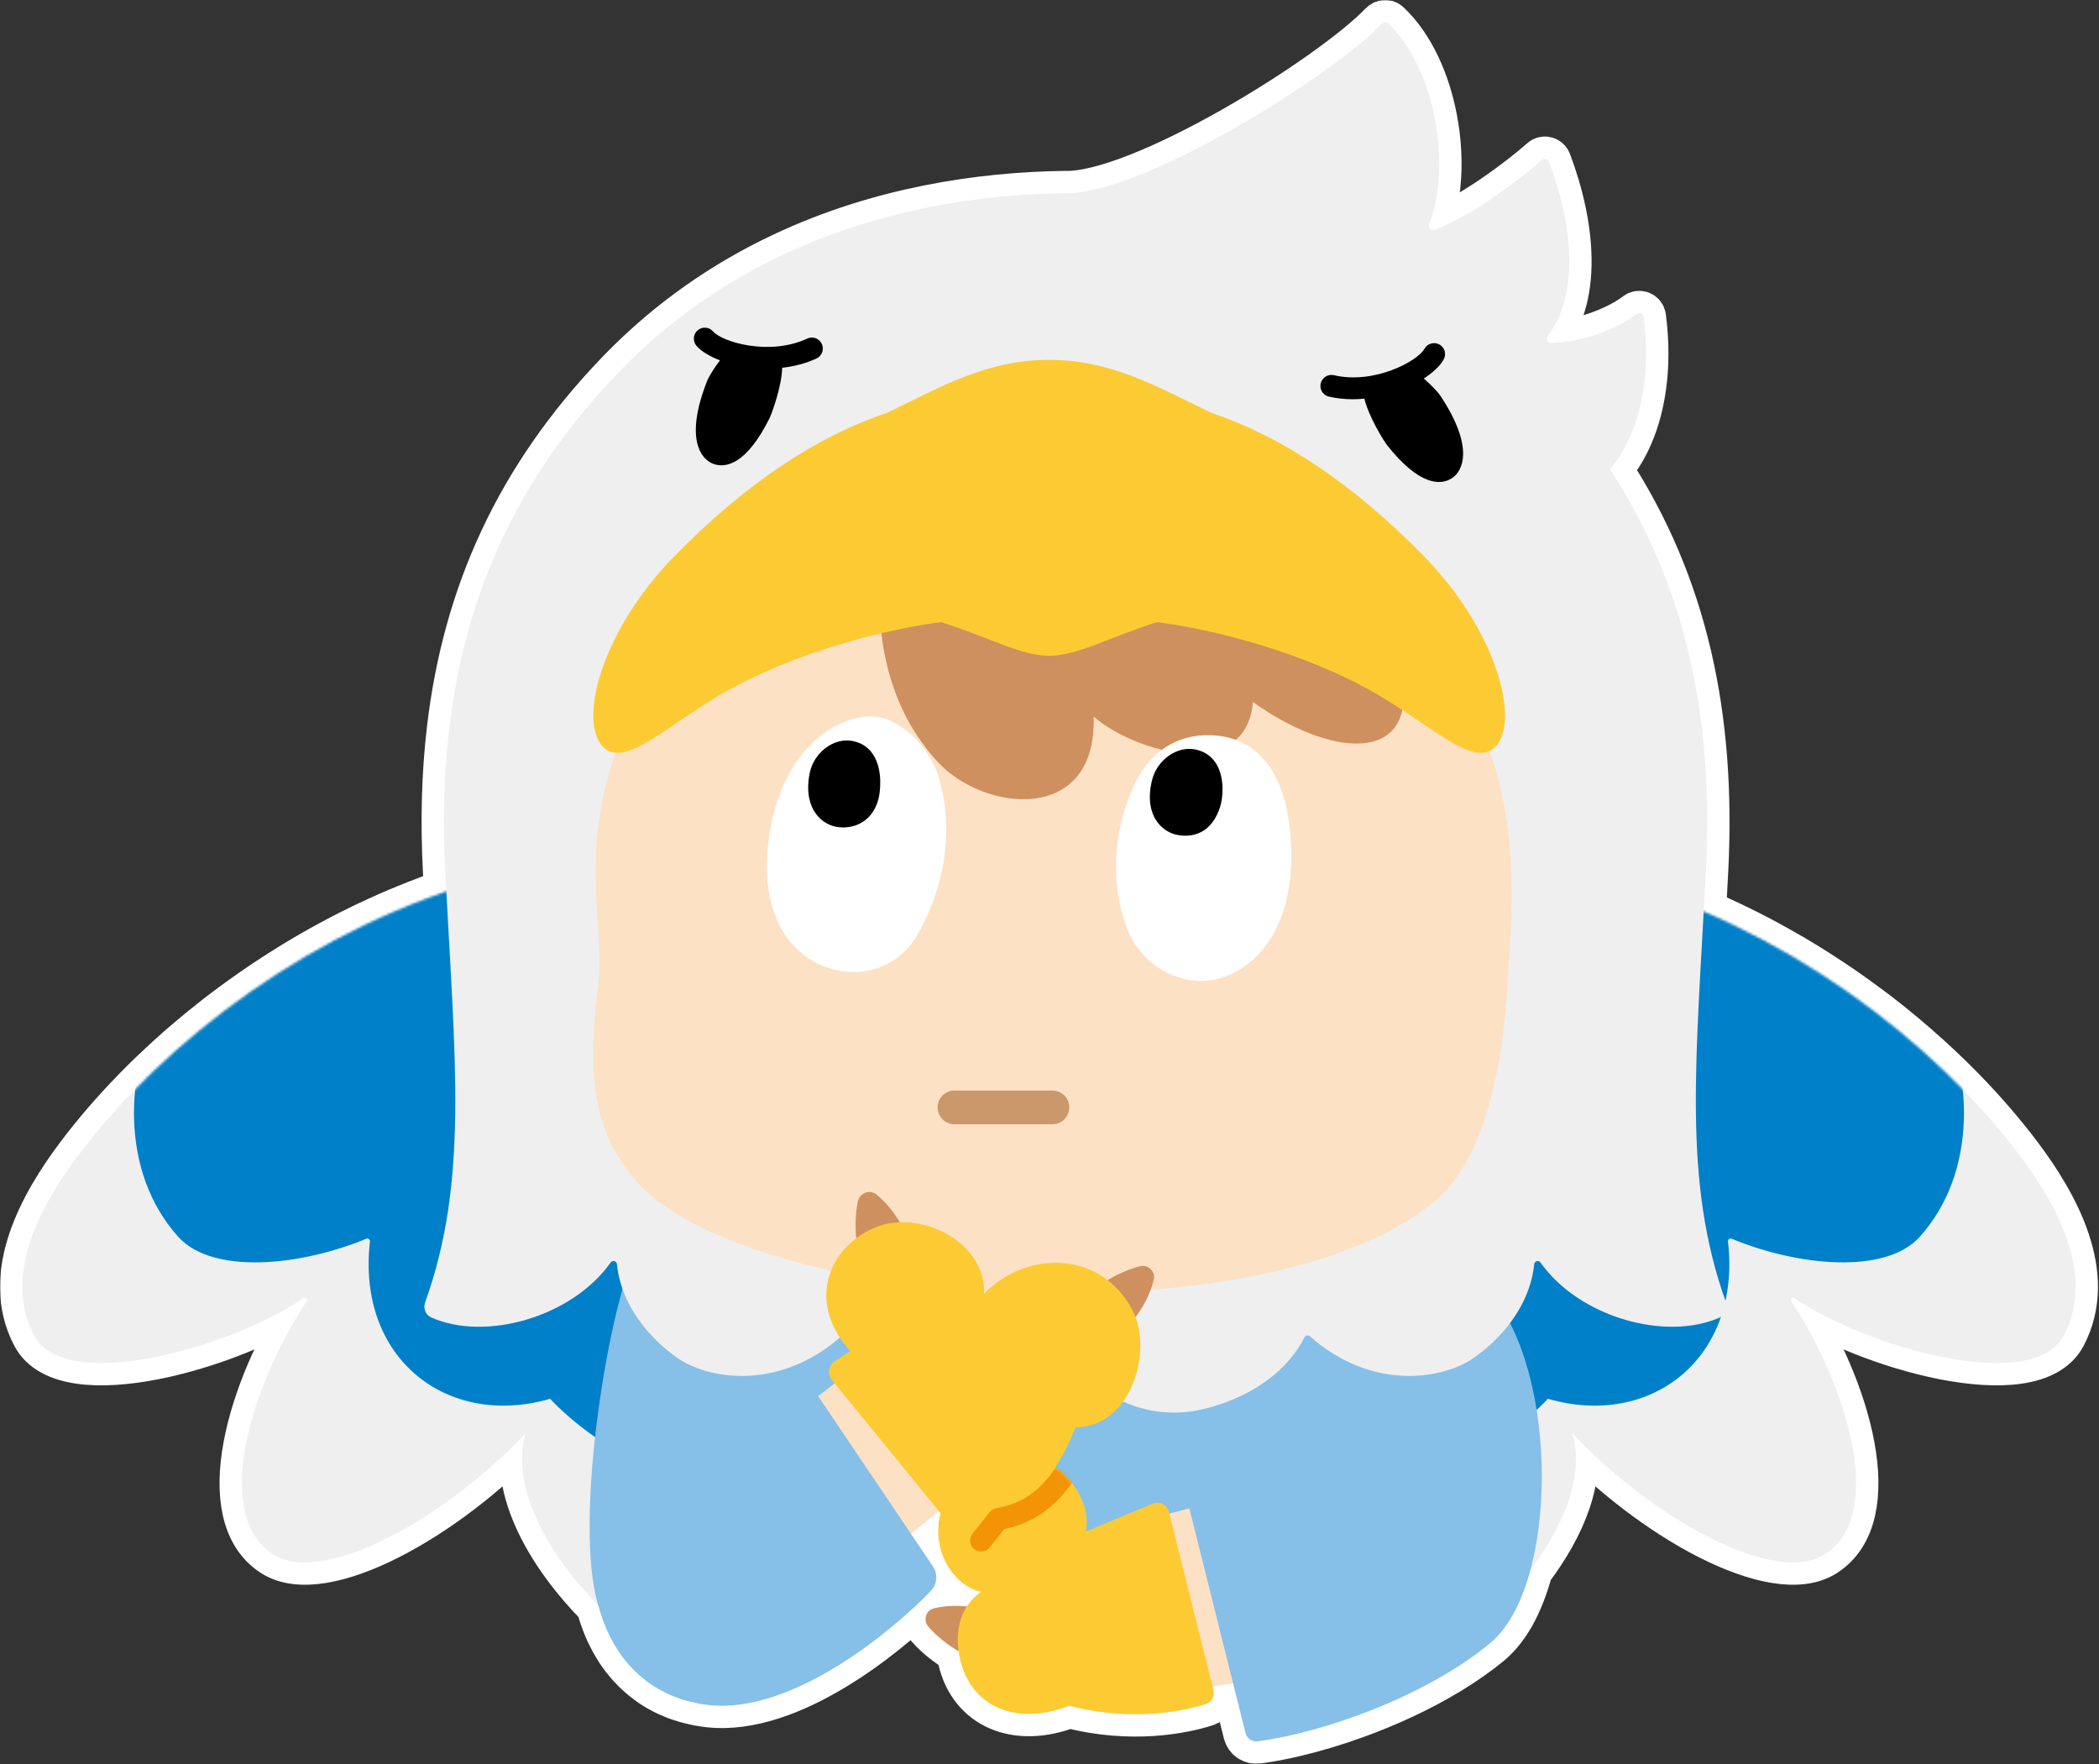
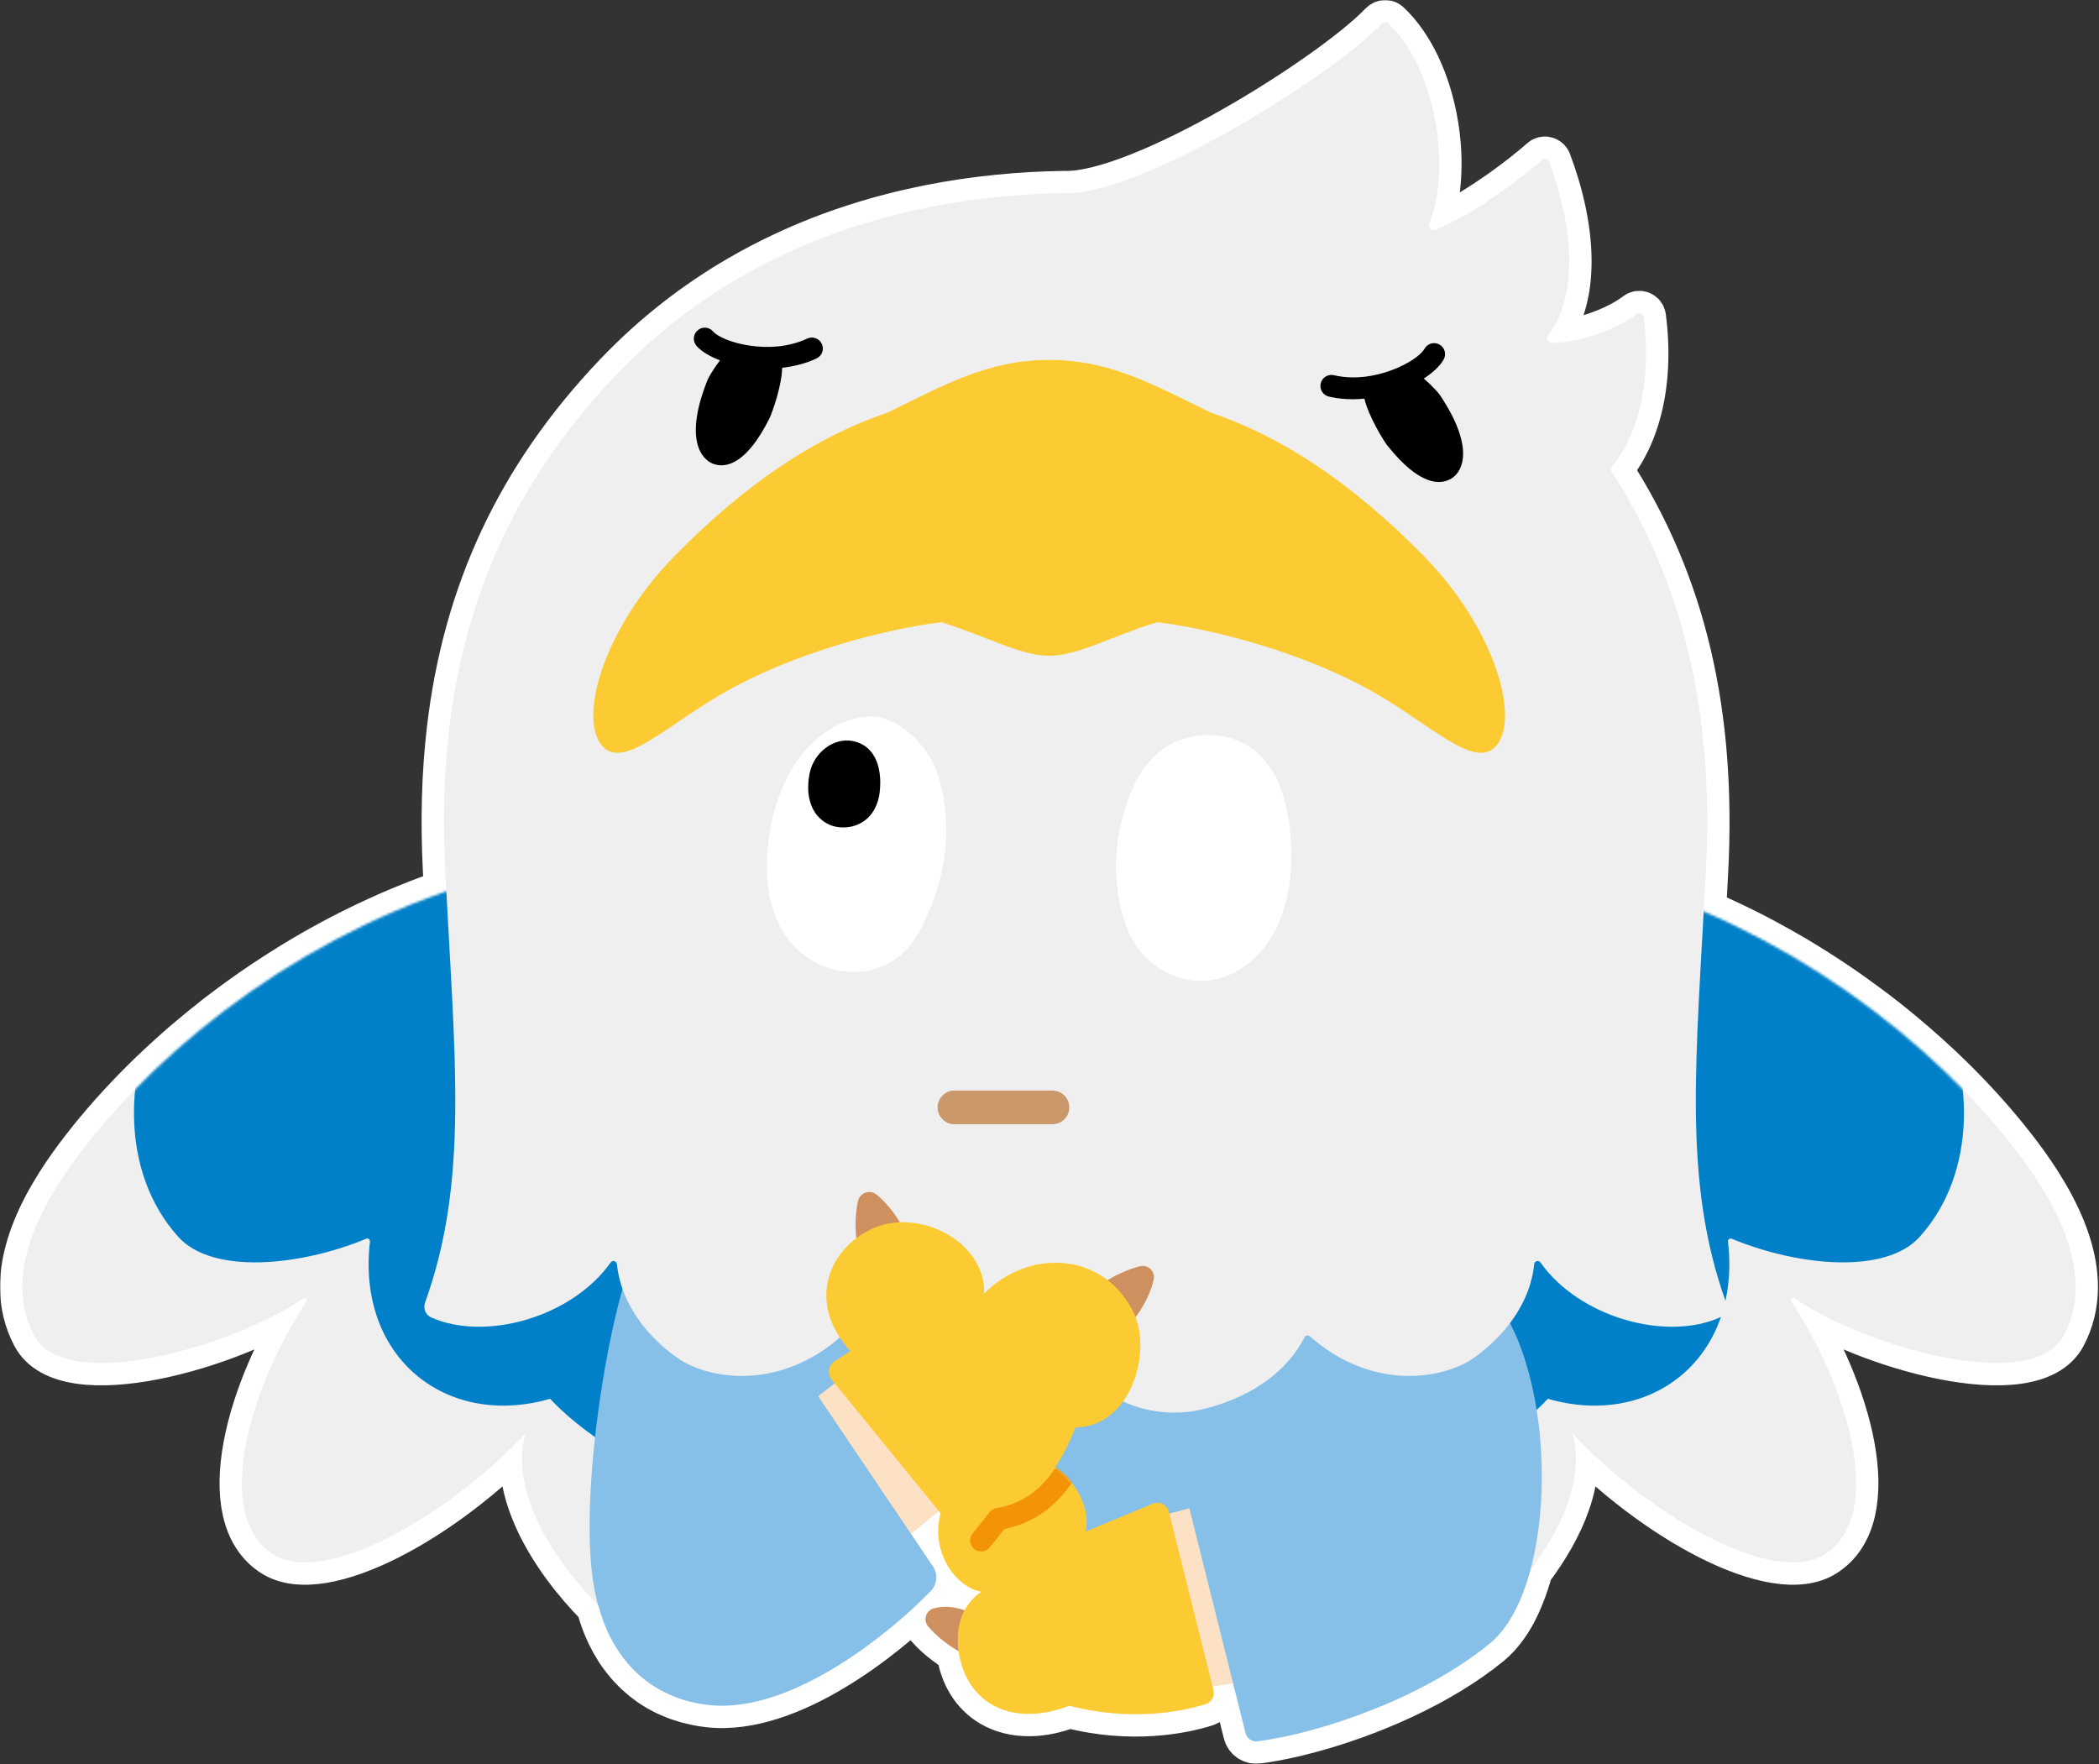
<svg xmlns="http://www.w3.org/2000/svg" width="846" height="711" viewBox="0 0 846 711" fill="none">
  <rect x="0" y="0" width="846" height="711" fill="#333333" stroke="none" />
  <mask id="path-1-outside-1_16_279" maskUnits="userSpaceOnUse" x="0" y="0" width="846" height="711" fill="black">
    <rect fill="white" width="846" height="711" />
    <path d="M814.226 465.916C807.483 456.927 799.693 447.893 791.032 439.021C789.154 437.098 787.226 435.186 785.264 433.281C784.09 432.14 782.896 431.007 781.692 429.873C780.177 428.447 778.635 427.031 777.075 425.619C775.466 424.164 773.836 422.72 772.18 421.282C770.581 419.892 768.965 418.511 767.323 417.139C766.128 416.142 764.937 415.146 763.721 414.159C761.345 412.231 758.928 410.324 756.47 408.44C755.303 407.545 754.116 406.664 752.929 405.78C750.945 404.3 748.935 402.838 746.9 401.39C745.627 400.484 744.356 399.581 743.065 398.689C740.623 397.003 738.145 395.346 735.637 393.711C734.462 392.945 733.286 392.184 732.096 391.43C729.224 389.609 726.321 387.816 723.367 386.069C722.333 385.458 721.282 384.867 720.237 384.265C717.782 382.849 715.302 381.461 712.796 380.101C711.77 379.545 710.758 378.979 709.725 378.433C706.588 376.774 703.403 375.173 700.191 373.61C699.026 373.043 697.856 372.487 696.682 371.934C693.386 370.38 690.07 368.86 686.702 367.415C686.695 367.412 686.689 367.409 686.682 367.406C686.825 364.828 686.968 362.219 687.111 359.571C687.12 359.421 687.127 359.274 687.136 359.123C687.282 356.381 687.43 353.613 687.574 350.794C690.756 288.764 679.29 235.787 648.892 189.068C652.639 184.675 655.686 179.46 658.006 173.611C658.47 172.441 658.905 171.246 659.311 170.027C663.367 157.835 664.495 143.255 662.483 127.779C662.393 127.098 661.948 126.592 661.388 126.361C661.11 126.246 660.802 126.2 660.496 126.234C660.19 126.269 659.887 126.386 659.616 126.596C658.141 127.74 656.193 129.007 653.866 130.273C650.376 132.173 646.037 134.069 641.174 135.539C636.31 137.01 630.925 138.055 625.343 138.253C624.767 138.273 624.284 138.04 623.953 137.677C623.622 137.313 623.443 136.819 623.48 136.318C623.505 135.984 623.623 135.646 623.858 135.343C627.044 131.19 629.264 126.315 630.656 120.941C631.003 119.598 631.299 118.223 631.545 116.821C633.76 104.201 631.936 89.343 627.594 74.806C627.112 73.19 626.598 71.579 626.056 69.975C625.514 68.371 624.943 66.775 624.344 65.19C624.011 64.31 623.091 63.883 622.258 64.079C621.98 64.144 621.712 64.278 621.479 64.488C613.696 71.475 593.314 86.972 578.335 92.632C578.153 92.701 577.973 92.738 577.798 92.748C576.571 92.816 575.579 91.543 576.073 90.279C581.677 75.902 581.327 54.973 575.569 36.895C574.418 33.28 573.049 29.778 571.47 26.466C569.891 23.154 568.098 20.03 566.1 17.172C565.1 15.742 564.048 14.379 562.945 13.091C561.843 11.804 560.689 10.591 559.483 9.464C559.302 9.295 559.095 9.173 558.876 9.097C558.657 9.021 558.424 8.99 558.194 9.003C557.849 9.022 557.522 9.17 557.228 9.379C557.129 9.449 557.02 9.498 556.935 9.588C536.525 30.961 459.43 78.938 428.932 77.881C395.305 78.36 354.719 84.247 315.56 102.689C309.686 105.455 303.846 108.504 298.064 111.859C280.721 121.925 263.922 134.751 248.432 150.988C208.615 192.726 187.42 239.521 181.032 293.855C178.902 311.966 178.417 330.915 179.437 350.794C179.469 351.424 179.503 352.029 179.535 352.653C179.645 354.767 179.755 356.865 179.866 358.935C179.873 359.081 179.882 359.232 179.889 359.378C179.882 359.381 179.875 359.384 179.867 359.386C158.12 366.85 137.601 376.729 118.741 388.202C118.359 388.434 117.981 388.669 117.6 388.903C110.226 393.429 103.114 398.184 96.285 403.135C95.484 403.714 94.684 404.293 93.893 404.877C91.906 406.343 89.939 407.817 88.003 409.313C87.154 409.969 86.328 410.636 85.489 411.297C82.25 413.85 79.089 416.437 76.004 419.062C74.976 419.936 73.937 420.805 72.926 421.686C71.356 423.056 69.817 424.435 68.289 425.82C67.172 426.832 66.074 427.848 64.981 428.867C63.531 430.219 62.078 431.566 60.67 432.93C58.648 434.885 56.675 436.853 54.743 438.828C46.005 447.762 38.147 456.862 31.356 465.916C16.919 485.163 0.773 513.701 13.77 538.295C26.437 562.26 94.058 542.701 122.249 523.256C123.087 522.678 124.104 523.68 123.546 524.532C100.326 559.934 85.663 610.923 110.106 626.474C130.534 639.472 179.935 611.577 211.792 577.779C205.445 600.242 221.933 627.648 241.186 647.099C241.195 647.127 241.2 647.158 241.209 647.186C241.214 647.2 241.218 647.216 241.222 647.23C241.231 647.267 241.244 647.302 241.253 647.338C241.554 648.476 241.886 649.602 242.242 650.717C242.358 651.08 242.488 651.436 242.611 651.796C242.879 652.587 243.156 653.372 243.455 654.147C243.613 654.56 243.78 654.968 243.947 655.376C244.241 656.098 244.549 656.812 244.871 657.52C245.054 657.924 245.239 658.327 245.431 658.726C245.781 659.452 246.15 660.165 246.528 660.873C246.716 661.225 246.897 661.58 247.092 661.927C247.578 662.795 248.093 663.646 248.626 664.484C248.731 664.651 248.826 664.824 248.933 664.989C249.582 665.986 250.266 666.957 250.978 667.905C251.172 668.162 251.38 668.406 251.577 668.66C252.111 669.341 252.653 670.013 253.22 670.666C253.498 670.987 253.786 671.297 254.074 671.611C254.594 672.18 255.125 672.738 255.673 673.283C255.99 673.6 256.312 673.911 256.64 674.219C257.202 674.749 257.784 675.264 258.376 675.768C258.702 676.047 259.025 676.329 259.36 676.599C260.047 677.154 260.761 677.684 261.486 678.203C261.746 678.39 261.995 678.589 262.261 678.771C263.263 679.459 264.295 680.114 265.363 680.73C265.571 680.85 265.792 680.954 266.002 681.071C266.87 681.555 267.755 682.021 268.669 682.457C269.06 682.644 269.466 682.813 269.867 682.991C270.631 683.33 271.403 683.658 272.197 683.962C272.651 684.137 273.114 684.302 273.579 684.466C274.365 684.741 275.166 684.997 275.979 685.239C276.455 685.379 276.93 685.522 277.414 685.65C278.299 685.885 279.206 686.09 280.121 686.284C280.556 686.376 280.981 686.481 281.422 686.563C282.789 686.818 284.182 687.038 285.619 687.2C287.78 687.443 289.965 687.533 292.171 687.483C325.245 686.731 362.387 654.616 375.188 641.212C375.829 640.541 376.33 639.781 376.69 638.97C376.872 638.564 377.015 638.145 377.125 637.719C377.453 636.439 377.459 635.088 377.131 633.797C377.021 633.367 376.876 632.943 376.691 632.531C376.508 632.119 376.287 631.718 376.028 631.334L370.148 622.616L367.192 618.233L378.411 609.067L379.108 609.921C375.065 624.857 384.505 639.448 395.478 641.572C393.001 643.292 391.105 645.308 389.68 647.502C389.094 647.444 388.501 647.343 387.921 647.308C385.054 647.138 382.283 647.254 379.813 647.591C378.577 647.76 377.418 647.984 376.362 648.256C373.168 649.076 371.967 653.045 374.109 655.553C376.141 657.934 378.713 660.192 381.263 662.114C382.794 663.268 384.317 664.33 385.707 665.142C385.911 665.261 386.14 665.29 386.353 665.382C386.504 666.503 386.702 667.605 386.944 668.674C391.331 688.026 409.659 695.779 430.981 687.496C456.199 694.08 477.134 689.666 485.992 686.819C488.34 686.064 489.688 683.624 489.09 681.231L488.718 679.744L497.001 678.453L502.016 698.51C502.563 700.697 504.647 702.134 506.882 701.843C511.596 701.228 516.89 700.232 522.559 698.875C530.116 697.065 538.338 694.611 546.738 691.558C553.037 689.268 559.434 686.641 565.724 683.696C572.015 680.75 578.198 677.486 584.068 673.923C589.938 670.359 595.494 666.496 600.53 662.352C601.563 661.502 602.546 660.538 603.502 659.518C603.785 659.215 604.057 658.891 604.336 658.574C605.021 657.79 605.686 656.966 606.331 656.098C606.594 655.741 606.861 655.391 607.119 655.021C607.902 653.897 608.658 652.721 609.378 651.478C609.442 651.367 609.511 651.268 609.575 651.157C610.356 649.784 611.089 648.328 611.793 646.825C611.985 646.414 612.165 645.987 612.353 645.567C612.865 644.411 613.359 643.224 613.829 642.002C614.011 641.529 614.194 641.059 614.368 640.576C614.904 639.106 615.411 637.598 615.886 636.047C615.944 635.856 616.01 635.675 616.068 635.483C616.33 634.605 616.567 633.698 616.81 632.798C629.934 615.476 638.698 595.153 633.789 577.779C665.645 611.577 715.047 639.472 735.476 626.474C759.918 610.923 745.255 559.934 722.036 524.532C721.478 523.68 722.493 522.678 723.331 523.256C751.523 542.701 819.145 562.26 831.81 538.295C844.807 513.701 828.661 485.163 814.226 465.916Z" />
  </mask>
-   <path d="M814.226 465.916C807.483 456.927 799.693 447.893 791.032 439.021C789.154 437.098 787.226 435.186 785.264 433.281C784.09 432.14 782.896 431.007 781.692 429.873C780.177 428.447 778.635 427.031 777.075 425.619C775.466 424.164 773.836 422.72 772.18 421.282C770.581 419.892 768.965 418.511 767.323 417.139C766.128 416.142 764.937 415.146 763.721 414.159C761.345 412.231 758.928 410.324 756.47 408.44C755.303 407.545 754.116 406.664 752.929 405.78C750.945 404.3 748.935 402.838 746.9 401.39C745.627 400.484 744.356 399.581 743.065 398.689C740.623 397.003 738.145 395.346 735.637 393.711C734.462 392.945 733.286 392.184 732.096 391.43C729.224 389.609 726.321 387.816 723.367 386.069C722.333 385.458 721.282 384.867 720.237 384.265C717.782 382.849 715.302 381.461 712.796 380.101C711.77 379.545 710.758 378.979 709.725 378.433C706.588 376.774 703.403 375.173 700.191 373.61C699.026 373.043 697.856 372.487 696.682 371.934C693.386 370.38 690.07 368.86 686.702 367.415C686.695 367.412 686.689 367.409 686.682 367.406C686.825 364.828 686.968 362.219 687.111 359.571C687.12 359.421 687.127 359.274 687.136 359.123C687.282 356.381 687.43 353.613 687.574 350.794C690.756 288.764 679.29 235.787 648.892 189.068C652.639 184.675 655.686 179.46 658.006 173.611C658.47 172.441 658.905 171.246 659.311 170.027C663.367 157.835 664.495 143.255 662.483 127.779C662.393 127.098 661.948 126.592 661.388 126.361C661.11 126.246 660.802 126.2 660.496 126.234C660.19 126.269 659.887 126.386 659.616 126.596C658.141 127.74 656.193 129.007 653.866 130.273C650.376 132.173 646.037 134.069 641.174 135.539C636.31 137.01 630.925 138.055 625.343 138.253C624.767 138.273 624.284 138.04 623.953 137.677C623.622 137.313 623.443 136.819 623.48 136.318C623.505 135.984 623.623 135.646 623.858 135.343C627.044 131.19 629.264 126.315 630.656 120.941C631.003 119.598 631.299 118.223 631.545 116.821C633.76 104.201 631.936 89.343 627.594 74.806C627.112 73.19 626.598 71.579 626.056 69.975C625.514 68.371 624.943 66.775 624.344 65.19C624.011 64.31 623.091 63.883 622.258 64.079C621.98 64.144 621.712 64.278 621.479 64.488C613.696 71.475 593.314 86.972 578.335 92.632C578.153 92.701 577.973 92.738 577.798 92.748C576.571 92.816 575.579 91.543 576.073 90.279C581.677 75.902 581.327 54.973 575.569 36.895C574.418 33.28 573.049 29.778 571.47 26.466C569.891 23.154 568.098 20.03 566.1 17.172C565.1 15.742 564.048 14.379 562.945 13.091C561.843 11.804 560.689 10.591 559.483 9.464C559.302 9.295 559.095 9.173 558.876 9.097C558.657 9.021 558.424 8.99 558.194 9.003C557.849 9.022 557.522 9.17 557.228 9.379C557.129 9.449 557.02 9.498 556.935 9.588C536.525 30.961 459.43 78.938 428.932 77.881C395.305 78.36 354.719 84.247 315.56 102.689C309.686 105.455 303.846 108.504 298.064 111.859C280.721 121.925 263.922 134.751 248.432 150.988C208.615 192.726 187.42 239.521 181.032 293.855C178.902 311.966 178.417 330.915 179.437 350.794C179.469 351.424 179.503 352.029 179.535 352.653C179.645 354.767 179.755 356.865 179.866 358.935C179.873 359.081 179.882 359.232 179.889 359.378C179.882 359.381 179.875 359.384 179.867 359.386C158.12 366.85 137.601 376.729 118.741 388.202C118.359 388.434 117.981 388.669 117.6 388.903C110.226 393.429 103.114 398.184 96.285 403.135C95.484 403.714 94.684 404.293 93.893 404.877C91.906 406.343 89.939 407.817 88.003 409.313C87.154 409.969 86.328 410.636 85.489 411.297C82.25 413.85 79.089 416.437 76.004 419.062C74.976 419.936 73.937 420.805 72.926 421.686C71.356 423.056 69.817 424.435 68.289 425.82C67.172 426.832 66.074 427.848 64.981 428.867C63.531 430.219 62.078 431.566 60.67 432.93C58.648 434.885 56.675 436.853 54.743 438.828C46.005 447.762 38.147 456.862 31.356 465.916C16.919 485.163 0.773 513.701 13.77 538.295C26.437 562.26 94.058 542.701 122.249 523.256C123.087 522.678 124.104 523.68 123.546 524.532C100.326 559.934 85.663 610.923 110.106 626.474C130.534 639.472 179.935 611.577 211.792 577.779C205.445 600.242 221.933 627.648 241.186 647.099C241.195 647.127 241.2 647.158 241.209 647.186C241.214 647.2 241.218 647.216 241.222 647.23C241.231 647.267 241.244 647.302 241.253 647.338C241.554 648.476 241.886 649.602 242.242 650.717C242.358 651.08 242.488 651.436 242.611 651.796C242.879 652.587 243.156 653.372 243.455 654.147C243.613 654.56 243.78 654.968 243.947 655.376C244.241 656.098 244.549 656.812 244.871 657.52C245.054 657.924 245.239 658.327 245.431 658.726C245.781 659.452 246.15 660.165 246.528 660.873C246.716 661.225 246.897 661.58 247.092 661.927C247.578 662.795 248.093 663.646 248.626 664.484C248.731 664.651 248.826 664.824 248.933 664.989C249.582 665.986 250.266 666.957 250.978 667.905C251.172 668.162 251.38 668.406 251.577 668.66C252.111 669.341 252.653 670.013 253.22 670.666C253.498 670.987 253.786 671.297 254.074 671.611C254.594 672.18 255.125 672.738 255.673 673.283C255.99 673.6 256.312 673.911 256.64 674.219C257.202 674.749 257.784 675.264 258.376 675.768C258.702 676.047 259.025 676.329 259.36 676.599C260.047 677.154 260.761 677.684 261.486 678.203C261.746 678.39 261.995 678.589 262.261 678.771C263.263 679.459 264.295 680.114 265.363 680.73C265.571 680.85 265.792 680.954 266.002 681.071C266.87 681.555 267.755 682.021 268.669 682.457C269.06 682.644 269.466 682.813 269.867 682.991C270.631 683.33 271.403 683.658 272.197 683.962C272.651 684.137 273.114 684.302 273.579 684.466C274.365 684.741 275.166 684.997 275.979 685.239C276.455 685.379 276.93 685.522 277.414 685.65C278.299 685.885 279.206 686.09 280.121 686.284C280.556 686.376 280.981 686.481 281.422 686.563C282.789 686.818 284.182 687.038 285.619 687.2C287.78 687.443 289.965 687.533 292.171 687.483C325.245 686.731 362.387 654.616 375.188 641.212C375.829 640.541 376.33 639.781 376.69 638.97C376.872 638.564 377.015 638.145 377.125 637.719C377.453 636.439 377.459 635.088 377.131 633.797C377.021 633.367 376.876 632.943 376.691 632.531C376.508 632.119 376.287 631.718 376.028 631.334L370.148 622.616L367.192 618.233L378.411 609.067L379.108 609.921C375.065 624.857 384.505 639.448 395.478 641.572C393.001 643.292 391.105 645.308 389.68 647.502C389.094 647.444 388.501 647.343 387.921 647.308C385.054 647.138 382.283 647.254 379.813 647.591C378.577 647.76 377.418 647.984 376.362 648.256C373.168 649.076 371.967 653.045 374.109 655.553C376.141 657.934 378.713 660.192 381.263 662.114C382.794 663.268 384.317 664.33 385.707 665.142C385.911 665.261 386.14 665.29 386.353 665.382C386.504 666.503 386.702 667.605 386.944 668.674C391.331 688.026 409.659 695.779 430.981 687.496C456.199 694.08 477.134 689.666 485.992 686.819C488.34 686.064 489.688 683.624 489.09 681.231L488.718 679.744L497.001 678.453L502.016 698.51C502.563 700.697 504.647 702.134 506.882 701.843C511.596 701.228 516.89 700.232 522.559 698.875C530.116 697.065 538.338 694.611 546.738 691.558C553.037 689.268 559.434 686.641 565.724 683.696C572.015 680.75 578.198 677.486 584.068 673.923C589.938 670.359 595.494 666.496 600.53 662.352C601.563 661.502 602.546 660.538 603.502 659.518C603.785 659.215 604.057 658.891 604.336 658.574C605.021 657.79 605.686 656.966 606.331 656.098C606.594 655.741 606.861 655.391 607.119 655.021C607.902 653.897 608.658 652.721 609.378 651.478C609.442 651.367 609.511 651.268 609.575 651.157C610.356 649.784 611.089 648.328 611.793 646.825C611.985 646.414 612.165 645.987 612.353 645.567C612.865 644.411 613.359 643.224 613.829 642.002C614.011 641.529 614.194 641.059 614.368 640.576C614.904 639.106 615.411 637.598 615.886 636.047C615.944 635.856 616.01 635.675 616.068 635.483C616.33 634.605 616.567 633.698 616.81 632.798C629.934 615.476 638.698 595.153 633.789 577.779C665.645 611.577 715.047 639.472 735.476 626.474C759.918 610.923 745.255 559.934 722.036 524.532C721.478 523.68 722.493 522.678 723.331 523.256C751.523 542.701 819.145 562.26 831.81 538.295C844.807 513.701 828.661 485.163 814.226 465.916Z" fill="white" />
  <path d="M814.226 465.916C807.483 456.927 799.693 447.893 791.032 439.021C789.154 437.098 787.226 435.186 785.264 433.281C784.09 432.14 782.896 431.007 781.692 429.873C780.177 428.447 778.635 427.031 777.075 425.619C775.466 424.164 773.836 422.72 772.18 421.282C770.581 419.892 768.965 418.511 767.323 417.139C766.128 416.142 764.937 415.146 763.721 414.159C761.345 412.231 758.928 410.324 756.47 408.44C755.303 407.545 754.116 406.664 752.929 405.78C750.945 404.3 748.935 402.838 746.9 401.39C745.627 400.484 744.356 399.581 743.065 398.689C740.623 397.003 738.145 395.346 735.637 393.711C734.462 392.945 733.286 392.184 732.096 391.43C729.224 389.609 726.321 387.816 723.367 386.069C722.333 385.458 721.282 384.867 720.237 384.265C717.782 382.849 715.302 381.461 712.796 380.101C711.77 379.545 710.758 378.979 709.725 378.433C706.588 376.774 703.403 375.173 700.191 373.61C699.026 373.043 697.856 372.487 696.682 371.934C693.386 370.38 690.07 368.86 686.702 367.415C686.695 367.412 686.689 367.409 686.682 367.406C686.825 364.828 686.968 362.219 687.111 359.571C687.12 359.421 687.127 359.274 687.136 359.123C687.282 356.381 687.43 353.613 687.574 350.794C690.756 288.764 679.29 235.787 648.892 189.068C652.639 184.675 655.686 179.46 658.006 173.611C658.47 172.441 658.905 171.246 659.311 170.027C663.367 157.835 664.495 143.255 662.483 127.779C662.393 127.098 661.948 126.592 661.388 126.361C661.11 126.246 660.802 126.2 660.496 126.234C660.19 126.269 659.887 126.386 659.616 126.596C658.141 127.74 656.193 129.007 653.866 130.273C650.376 132.173 646.037 134.069 641.174 135.539C636.31 137.01 630.925 138.055 625.343 138.253C624.767 138.273 624.284 138.04 623.953 137.677C623.622 137.313 623.443 136.819 623.48 136.318C623.505 135.984 623.623 135.646 623.858 135.343C627.044 131.19 629.264 126.315 630.656 120.941C631.003 119.598 631.299 118.223 631.545 116.821C633.76 104.201 631.936 89.343 627.594 74.806C627.112 73.19 626.598 71.579 626.056 69.975C625.514 68.371 624.943 66.775 624.344 65.19C624.011 64.31 623.091 63.883 622.258 64.079C621.98 64.144 621.712 64.278 621.479 64.488C613.696 71.475 593.314 86.972 578.335 92.632C578.153 92.701 577.973 92.738 577.798 92.748C576.571 92.816 575.579 91.543 576.073 90.279C581.677 75.902 581.327 54.973 575.569 36.895C574.418 33.28 573.049 29.778 571.47 26.466C569.891 23.154 568.098 20.03 566.1 17.172C565.1 15.742 564.048 14.379 562.945 13.091C561.843 11.804 560.689 10.591 559.483 9.464C559.302 9.295 559.095 9.173 558.876 9.097C558.657 9.021 558.424 8.99 558.194 9.003C557.849 9.022 557.522 9.17 557.228 9.379C557.129 9.449 557.02 9.498 556.935 9.588C536.525 30.961 459.43 78.938 428.932 77.881C395.305 78.36 354.719 84.247 315.56 102.689C309.686 105.455 303.846 108.504 298.064 111.859C280.721 121.925 263.922 134.751 248.432 150.988C208.615 192.726 187.42 239.521 181.032 293.855C178.902 311.966 178.417 330.915 179.437 350.794C179.469 351.424 179.503 352.029 179.535 352.653C179.645 354.767 179.755 356.865 179.866 358.935C179.873 359.081 179.882 359.232 179.889 359.378C179.882 359.381 179.875 359.384 179.867 359.386C158.12 366.85 137.601 376.729 118.741 388.202C118.359 388.434 117.981 388.669 117.6 388.903C110.226 393.429 103.114 398.184 96.285 403.135C95.484 403.714 94.684 404.293 93.893 404.877C91.906 406.343 89.939 407.817 88.003 409.313C87.154 409.969 86.328 410.636 85.489 411.297C82.25 413.85 79.089 416.437 76.004 419.062C74.976 419.936 73.937 420.805 72.926 421.686C71.356 423.056 69.817 424.435 68.289 425.82C67.172 426.832 66.074 427.848 64.981 428.867C63.531 430.219 62.078 431.566 60.67 432.93C58.648 434.885 56.675 436.853 54.743 438.828C46.005 447.762 38.147 456.862 31.356 465.916C16.919 485.163 0.773 513.701 13.77 538.295C26.437 562.26 94.058 542.701 122.249 523.256C123.087 522.678 124.104 523.68 123.546 524.532C100.326 559.934 85.663 610.923 110.106 626.474C130.534 639.472 179.935 611.577 211.792 577.779C205.445 600.242 221.933 627.648 241.186 647.099C241.195 647.127 241.2 647.158 241.209 647.186C241.214 647.2 241.218 647.216 241.222 647.23C241.231 647.267 241.244 647.302 241.253 647.338C241.554 648.476 241.886 649.602 242.242 650.717C242.358 651.08 242.488 651.436 242.611 651.796C242.879 652.587 243.156 653.372 243.455 654.147C243.613 654.56 243.78 654.968 243.947 655.376C244.241 656.098 244.549 656.812 244.871 657.52C245.054 657.924 245.239 658.327 245.431 658.726C245.781 659.452 246.15 660.165 246.528 660.873C246.716 661.225 246.897 661.58 247.092 661.927C247.578 662.795 248.093 663.646 248.626 664.484C248.731 664.651 248.826 664.824 248.933 664.989C249.582 665.986 250.266 666.957 250.978 667.905C251.172 668.162 251.38 668.406 251.577 668.66C252.111 669.341 252.653 670.013 253.22 670.666C253.498 670.987 253.786 671.297 254.074 671.611C254.594 672.18 255.125 672.738 255.673 673.283C255.99 673.6 256.312 673.911 256.64 674.219C257.202 674.749 257.784 675.264 258.376 675.768C258.702 676.047 259.025 676.329 259.36 676.599C260.047 677.154 260.761 677.684 261.486 678.203C261.746 678.39 261.995 678.589 262.261 678.771C263.263 679.459 264.295 680.114 265.363 680.73C265.571 680.85 265.792 680.954 266.002 681.071C266.87 681.555 267.755 682.021 268.669 682.457C269.06 682.644 269.466 682.813 269.867 682.991C270.631 683.33 271.403 683.658 272.197 683.962C272.651 684.137 273.114 684.302 273.579 684.466C274.365 684.741 275.166 684.997 275.979 685.239C276.455 685.379 276.93 685.522 277.414 685.65C278.299 685.885 279.206 686.09 280.121 686.284C280.556 686.376 280.981 686.481 281.422 686.563C282.789 686.818 284.182 687.038 285.619 687.2C287.78 687.443 289.965 687.533 292.171 687.483C325.245 686.731 362.387 654.616 375.188 641.212C375.829 640.541 376.33 639.781 376.69 638.97C376.872 638.564 377.015 638.145 377.125 637.719C377.453 636.439 377.459 635.088 377.131 633.797C377.021 633.367 376.876 632.943 376.691 632.531C376.508 632.119 376.287 631.718 376.028 631.334L370.148 622.616L367.192 618.233L378.411 609.067L379.108 609.921C375.065 624.857 384.505 639.448 395.478 641.572C393.001 643.292 391.105 645.308 389.68 647.502C389.094 647.444 388.501 647.343 387.921 647.308C385.054 647.138 382.283 647.254 379.813 647.591C378.577 647.76 377.418 647.984 376.362 648.256C373.168 649.076 371.967 653.045 374.109 655.553C376.141 657.934 378.713 660.192 381.263 662.114C382.794 663.268 384.317 664.33 385.707 665.142C385.911 665.261 386.14 665.29 386.353 665.382C386.504 666.503 386.702 667.605 386.944 668.674C391.331 688.026 409.659 695.779 430.981 687.496C456.199 694.08 477.134 689.666 485.992 686.819C488.34 686.064 489.688 683.624 489.09 681.231L488.718 679.744L497.001 678.453L502.016 698.51C502.563 700.697 504.647 702.134 506.882 701.843C511.596 701.228 516.89 700.232 522.559 698.875C530.116 697.065 538.338 694.611 546.738 691.558C553.037 689.268 559.434 686.641 565.724 683.696C572.015 680.75 578.198 677.486 584.068 673.923C589.938 670.359 595.494 666.496 600.53 662.352C601.563 661.502 602.546 660.538 603.502 659.518C603.785 659.215 604.057 658.891 604.336 658.574C605.021 657.79 605.686 656.966 606.331 656.098C606.594 655.741 606.861 655.391 607.119 655.021C607.902 653.897 608.658 652.721 609.378 651.478C609.442 651.367 609.511 651.268 609.575 651.157C610.356 649.784 611.089 648.328 611.793 646.825C611.985 646.414 612.165 645.987 612.353 645.567C612.865 644.411 613.359 643.224 613.829 642.002C614.011 641.529 614.194 641.059 614.368 640.576C614.904 639.106 615.411 637.598 615.886 636.047C615.944 635.856 616.01 635.675 616.068 635.483C616.33 634.605 616.567 633.698 616.81 632.798C629.934 615.476 638.698 595.153 633.789 577.779C665.645 611.577 715.047 639.472 735.476 626.474C759.918 610.923 745.255 559.934 722.036 524.532C721.478 523.68 722.493 522.678 723.331 523.256C751.523 542.701 819.145 562.26 831.81 538.295C844.807 513.701 828.661 485.163 814.226 465.916Z" stroke="white" stroke-width="18" mask="url(#path-1-outside-1_16_279)" />
  <path d="M400.129 456.741C362.41 418.003 295.786 327.58 198.794 353.525C126.662 372.82 65.76 420.042 31.355 465.916C16.92 485.163 0.773 513.701 13.77 538.294C26.436 562.259 94.057 542.701 122.249 523.256C123.087 522.678 124.103 523.68 123.544 524.531C100.326 559.934 85.663 610.922 110.105 626.474C130.533 639.471 179.935 611.576 211.792 577.778C201.6 613.844 250.275 662.663 274.741 670.818C299.207 678.973 316.376 613.731 316.376 613.731L393.723 525.042L400.129 456.741Z" fill="#EFEFEF" />
  <mask id="mask0_16_279" style="mask-type:luminance" maskUnits="userSpaceOnUse" x="9" y="348" width="392" height="324">
    <path d="M400.129 456.742C362.41 418.004 295.786 327.581 198.794 353.526C126.662 372.821 65.76 420.043 31.355 465.917C16.92 485.164 0.773 513.702 13.77 538.295C26.436 562.261 94.057 542.702 122.249 523.257C123.087 522.679 124.103 523.681 123.544 524.533C100.326 559.935 85.663 610.923 110.105 626.475C130.533 639.472 179.935 611.578 211.792 577.78C201.6 613.845 250.275 662.664 274.741 670.819C299.207 678.975 316.376 613.732 316.376 613.732L393.723 525.043L400.129 456.742Z" fill="white" />
  </mask>
  <g mask="url(#mask0_16_279)">
    <path d="M66.78 399.654C49.45 431.256 48.43 472.543 71.877 498.538C85.589 513.74 120.801 510.377 147.62 499.271C148.402 498.947 149.21 499.581 149.113 500.421C143.694 547.221 179.982 575.852 221.731 563.78C238.121 581.504 283.165 611.791 334.511 606.135L393.723 568.877L426.186 423.483L269.772 318.101L97.362 363.975L66.78 399.654Z" fill="#0080C8" />
  </g>
  <path d="M445.45 456.741C483.169 418.003 549.793 327.58 646.785 353.525C718.917 372.82 779.819 420.042 814.224 465.916C828.66 485.163 844.807 513.701 831.809 538.294C819.143 562.259 751.522 542.701 723.33 523.256C722.492 522.678 721.476 523.68 722.035 524.531C745.253 559.934 759.916 610.922 735.474 626.474C715.046 639.471 665.644 611.576 633.787 577.778C643.979 613.844 595.304 662.663 570.838 670.818C546.372 678.973 529.203 613.731 529.203 613.731L451.856 525.042L445.45 456.741Z" fill="#EFEFEF" />
  <mask id="mask1_16_279" style="mask-type:luminance" maskUnits="userSpaceOnUse" x="445" y="348" width="392" height="324">
    <path d="M445.45 456.742C483.169 418.004 549.793 327.581 646.785 353.526C718.917 372.821 779.819 420.043 814.224 465.917C828.66 485.164 844.807 513.702 831.809 538.295C819.143 562.261 751.522 542.702 723.33 523.257C722.492 522.679 721.476 523.681 722.035 524.533C745.253 559.935 759.916 610.923 735.474 626.475C715.046 639.472 665.644 611.578 633.787 577.78C643.979 613.845 595.304 662.664 570.838 670.819C546.372 678.975 529.203 613.732 529.203 613.732L451.856 525.043L445.45 456.742Z" fill="white" />
  </mask>
  <g mask="url(#mask1_16_279)">
    <path d="M778.799 399.654C796.129 431.256 797.149 472.543 773.702 498.538C759.99 513.74 724.778 510.377 697.958 499.271C697.177 498.947 696.369 499.581 696.466 500.421C701.885 547.221 665.597 575.852 623.848 563.78C607.458 581.504 562.414 611.791 511.068 606.135L451.856 568.877L419.393 423.483L575.807 318.101L748.217 363.975L778.799 399.654Z" fill="#0080C8" />
  </g>
  <path d="M447.573 480.433L299.497 501.846L284.944 594.872L297.787 644.955L379.501 587.249L454.123 661.224L565.824 622.858L570.233 517.483L447.573 480.433Z" fill="#86BFE8" />
  <path d="M257.146 503.367C246.399 520.503 230.443 612.997 241.221 647.23L322.661 619.038L302.736 570.831C305.542 553.946 321.233 521.371 321.233 521.371L257.146 503.367Z" fill="#86BFE8" />
-   <path d="M392.811 664.033C395.774 660.65 397.348 656.361 397.118 652.865C396.948 650.268 394.832 648.207 392.263 647.788C386.45 646.842 380.588 647.171 376.361 648.257C373.167 649.077 371.967 653.046 374.108 655.554C377.359 659.364 382 662.976 385.707 665.144C388.024 666.498 391.043 666.051 392.811 664.033Z" fill="#CE905E" />
+   <path d="M392.811 664.033C395.774 660.65 397.348 656.361 397.118 652.865C386.45 646.842 380.588 647.171 376.361 648.257C373.167 649.077 371.967 653.046 374.108 655.554C377.359 659.364 382 662.976 385.707 665.144C388.024 666.498 391.043 666.051 392.811 664.033Z" fill="#CE905E" />
  <path d="M464.233 683.564L498.316 678.249L485.127 606.357L450.498 615.619L464.233 683.564Z" fill="#FCE1C5" />
  <path d="M489.089 681.231L471.114 609.311C470.424 606.55 467.498 604.991 464.821 605.957L437.676 617.255C441.326 596.76 412.872 574.416 390.229 593.391C368.081 611.951 380.329 638.64 395.477 641.573C385.727 648.342 384.9 659.658 386.943 668.674C391.33 688.026 409.658 695.779 430.98 687.496C456.198 694.08 477.133 689.666 485.991 686.819C488.339 686.064 489.687 683.624 489.089 681.231Z" fill="#FCCB34" />
  <mask id="mask2_16_279" style="mask-type:luminance" maskUnits="userSpaceOnUse" x="378" y="586" width="112" height="105">
    <path d="M489.089 681.232L471.114 609.313C470.424 606.551 467.498 604.992 464.821 605.958L437.676 617.256C441.326 596.761 412.872 574.418 390.229 593.392C368.081 611.952 380.329 638.641 395.477 641.574C385.727 648.344 384.9 659.659 386.943 668.675C391.33 688.027 409.658 695.78 430.98 687.498C456.198 694.082 477.133 689.667 485.991 686.82C488.339 686.066 489.687 683.625 489.089 681.232Z" fill="white" />
  </mask>
  <g mask="url(#mask2_16_279)">
    <path d="M395.445 625.326C394.477 625.326 393.502 625.011 392.686 624.362C390.768 622.836 390.45 620.045 391.975 618.127L398.85 609.486C399.521 608.643 400.475 608.073 401.535 607.882C413.125 605.792 420.824 599.851 428.108 587.379C429.342 585.26 432.061 584.547 434.177 585.784C436.293 587.02 437.007 589.737 435.771 591.853C427.478 606.055 418.139 613.447 404.778 616.288L398.92 623.651C398.044 624.753 396.75 625.326 395.445 625.326Z" fill="#F29406" />
  </g>
  <path d="M588.574 529.499C589.097 529.767 600.343 520.926 600.727 521.371C628.495 553.534 628.217 639.57 600.529 662.352C573.668 684.455 532.024 698.565 506.882 701.843C504.646 702.134 502.562 700.698 502.015 698.51L477.711 601.315C477.113 598.922 478.57 596.504 480.969 595.929C489.536 593.875 508.367 589.068 515.38 584.936C524.584 579.515 528.276 548.102 524.93 533.003C523.995 528.784 563.291 522.757 571.285 521.576C572.2 521.441 573.13 521.595 573.953 522.016L588.574 529.499Z" fill="#86BFE8" />
  <path d="M367.089 618.317L393.588 596.667L349.114 547.745L322.661 568.201L367.089 618.317Z" fill="#FCE1C5" />
  <path d="M327.397 559.232L376.026 631.336C378.1 634.41 377.746 638.533 375.187 641.214C361.533 655.512 320.184 691.098 285.617 687.202C243.999 682.511 231.603 637.727 242.789 604.193C254.587 568.821 323.205 554.062 327.397 559.232Z" fill="#86BFE8" />
  <path d="M687.573 350.794C690.754 288.764 679.29 235.787 648.891 189.068C660.882 175.01 665.702 152.54 662.481 127.779C662.304 126.417 660.7 125.755 659.614 126.596C653.718 131.171 640.227 137.726 625.342 138.253C623.81 138.308 622.923 136.559 623.856 135.343C636.6 118.734 633.919 90.556 624.343 65.19C623.9 64.016 622.411 63.65 621.478 64.488C613.696 71.475 593.313 86.972 578.334 92.633C576.884 93.181 575.508 91.724 576.071 90.279C585.039 67.275 578.762 27.501 559.483 9.464C558.758 8.787 557.619 8.87 556.934 9.588C536.524 30.961 459.43 78.938 428.931 77.881C375.129 78.648 303.507 93.257 248.431 150.988C195.342 206.639 175.359 271.28 179.437 350.794C183.408 428.227 188.935 475.882 171.334 524.974C170.495 527.315 171.502 529.967 173.773 530.981C195.629 540.739 230.549 530.888 246.118 508.852C246.877 507.777 248.517 508.223 248.651 509.532C250.955 532.063 270.806 546.585 276.791 549.58C292.284 557.333 317.501 557.722 339.036 538.604C339.735 537.984 340.806 538.188 341.234 539.019C350.352 556.75 369.392 565.452 384.684 568.509C399.005 571.372 422.152 567.515 432.256 547.686C432.773 546.672 434.237 546.672 434.754 547.686C444.858 567.515 468.005 571.372 482.326 568.509C497.618 565.452 516.658 556.75 525.776 539.019C526.204 538.188 527.275 537.984 527.975 538.604C549.509 557.722 574.726 557.333 590.219 549.58C596.204 546.585 616.055 532.063 618.359 509.532C618.493 508.223 620.133 507.777 620.892 508.852C636.461 530.888 671.381 540.739 693.237 530.981C695.508 529.967 696.515 527.315 695.676 524.974C678.075 475.882 683.602 428.227 687.573 350.794Z" fill="#EFEFEF" />
-   <path d="M424.323 521.37C507.928 521.37 556.734 502.899 579.254 483.302C598.397 466.643 605.793 429.533 607.565 397.085C608.546 379.129 611.139 355.657 606.97 328.85C602.8 302.044 593.27 284.985 581.953 272.8L424.323 211.876L266.694 272.8C255.377 284.985 245.847 302.044 241.677 328.85C237.508 355.657 243.168 378.694 241.082 397.085C237.419 429.374 236.866 454.876 257.76 477.504C278.011 499.437 340.719 521.37 424.323 521.37Z" fill="#FCE1C5" />
-   <path d="M356.104 223.369C351.916 248.959 355.215 282.46 377.972 307.12C396.704 327.418 442.181 332.245 440.785 288.828C458.004 303.717 502.202 315.495 504.994 282.925C534.772 304.328 569.668 308.981 565.48 274.537C559.904 228.675 511.973 196.383 511.973 196.383L444.507 187.542L356.104 223.369Z" fill="#CE905E" />
  <path d="M422.86 264.311C434.403 264.311 447.254 256.753 466.317 250.765C482.299 252.685 518.1 260.079 549.542 276.75C575.945 290.749 594.566 311.618 603.445 300.1C612.324 288.583 602.406 253.318 573.984 224.248C545.058 194.662 516.312 175.768 488.167 166.385C465.924 155.614 447.913 145.056 422.86 145.056C397.807 145.056 379.796 155.614 357.553 166.385C329.408 175.768 300.661 194.662 271.736 224.248C243.314 253.318 233.396 288.583 242.275 300.1C251.154 311.618 269.774 290.749 296.178 276.75C327.62 260.079 363.421 252.685 379.403 250.765C398.465 256.753 411.317 264.311 422.86 264.311Z" fill="#FCCB34" />
  <path d="M348.756 288.827C333.365 290.646 316.326 304.34 310.804 332.523C305.168 361.286 313.833 380.769 329.78 388.453C344.476 395.534 361.838 391.26 370.229 375.968C379.821 358.49 384.628 337.697 378.915 315.225C374.984 299.764 360.773 287.407 348.756 288.827Z" fill="white" />
  <path d="M351.847 304.021C349.922 301.131 347.134 299.321 343.56 298.643C336.002 297.22 327.935 303.336 326.31 311.757C324.755 319.811 326.665 324.799 328.542 327.563C330.552 330.528 333.627 332.594 336.976 333.231C337.922 333.411 338.895 333.504 339.878 333.504C345.987 333.504 352.419 329.899 354.263 321.153C354.351 320.733 356.375 310.821 351.847 304.021Z" fill="black" />
  <path d="M490.3 296.467C505.963 297.917 519.596 310.205 520.429 342.738C521.163 371.352 508.625 388.382 493.376 393.764C478.054 399.172 460.293 390.219 454.268 374.202C447.381 355.895 448.666 335.638 456.589 317.635C463.918 300.981 476.872 295.224 490.3 296.467Z" fill="white" />
-   <path d="M490.532 308.384C488.744 305.171 485.967 303.083 482.279 302.177C474.794 300.335 466.423 306.028 464.353 314.351C462.371 322.309 464.012 327.391 465.737 330.252C467.587 333.32 470.547 335.549 473.858 336.365C474.702 336.573 476.089 336.831 477.749 336.831C482.196 336.831 488.597 334.973 491.745 325.293C492.913 321.701 493.618 313.933 490.532 308.384Z" fill="black" />
  <path d="M424.192 453.126H384.684C380.934 453.126 377.895 450.086 377.895 446.337C377.895 442.587 380.934 439.548 384.684 439.548H424.192C427.942 439.548 430.981 442.587 430.981 446.337C430.981 450.086 427.942 453.126 424.192 453.126Z" fill="#CA986B" />
  <path d="M331.225 138.601C330.191 136.385 327.557 135.429 325.341 136.466C310.14 143.575 291.07 137.835 287.424 133.603C285.826 131.751 283.033 131.541 281.183 133.139C279.33 134.734 279.122 137.529 280.716 139.381C282.634 141.607 286.006 143.635 290.186 145.239C287.717 148.466 285.685 151.846 285.091 153.341C275.882 176.522 282.381 185.018 287.411 186.925C292.441 188.832 300.801 187.259 310.11 168.659C311.257 166.37 315.14 155.345 315.253 148.232C319.994 147.692 324.721 146.53 329.093 144.485C331.306 143.449 332.263 140.816 331.225 138.601Z" fill="black" />
  <path d="M580.493 159.419C579.603 158.082 576.927 155.205 573.852 152.562C577.619 150.127 580.469 147.433 581.887 144.856C583.066 142.714 582.286 140.022 580.141 138.845C578.011 137.664 575.311 138.443 574.131 140.588C571.435 145.486 553.967 155.041 537.623 151.227C535.239 150.673 532.862 152.155 532.307 154.533C531.75 156.913 533.231 159.293 535.611 159.849C538.778 160.588 542.023 160.92 545.256 160.92C546.822 160.92 548.379 160.819 549.929 160.672C551.517 167.608 557.585 177.577 559.179 179.578C572.133 195.852 580.636 195.663 585.164 192.758C589.692 189.852 594.293 180.196 580.493 159.419Z" fill="black" />
  <path d="M350.538 504.756C355.164 505.07 359.663 503.678 362.386 501.303C364.408 499.54 364.775 496.516 363.511 494.148C360.651 488.792 356.717 484.192 353.183 481.406C350.513 479.301 346.509 480.799 345.792 484.122C344.702 489.17 344.643 495.233 345.185 499.627C345.523 502.373 347.777 504.569 350.538 504.756Z" fill="#CE905E" />
  <path d="M443.525 523.24C445.212 527.408 448.334 530.744 451.559 532.112C453.955 533.129 456.748 532.167 458.278 530.061C461.739 525.295 464.084 519.913 465.016 515.649C465.721 512.428 462.716 509.571 459.514 510.353C454.648 511.542 449.334 514.061 445.73 516.396C443.478 517.855 442.518 520.752 443.525 523.24Z" fill="#CE905E" />
  <path d="M342.792 544.585C324.77 524.922 333.959 502.807 352.357 494.875C370.317 487.133 397.234 500.094 396.659 521.395C414.044 503.597 443.826 504.124 456.405 527.994C465.12 544.534 455.649 575.295 433.505 575.295C425.07 596.402 415.696 605.047 399.775 608.016L392.672 616.745C390.61 619.28 386.74 619.281 384.676 616.749L335.276 556.142C333.318 553.739 333.906 550.165 336.531 548.517L342.792 544.585Z" fill="#FCCB34" />
</svg>